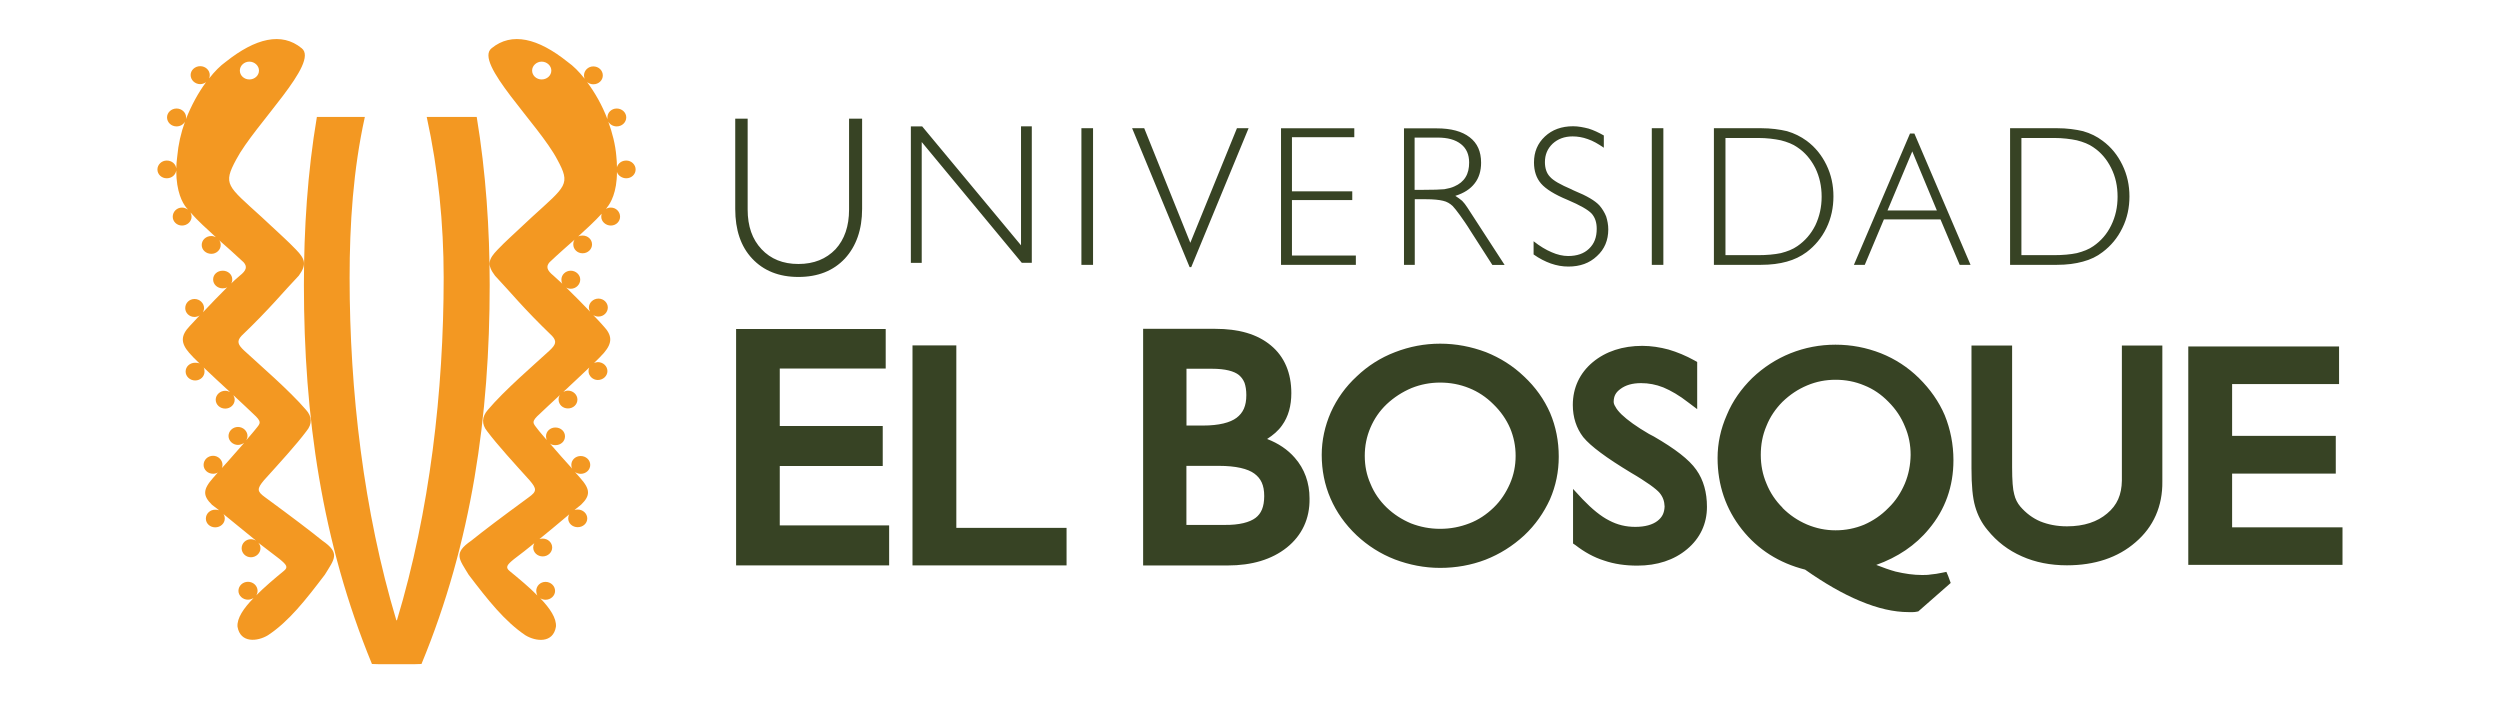
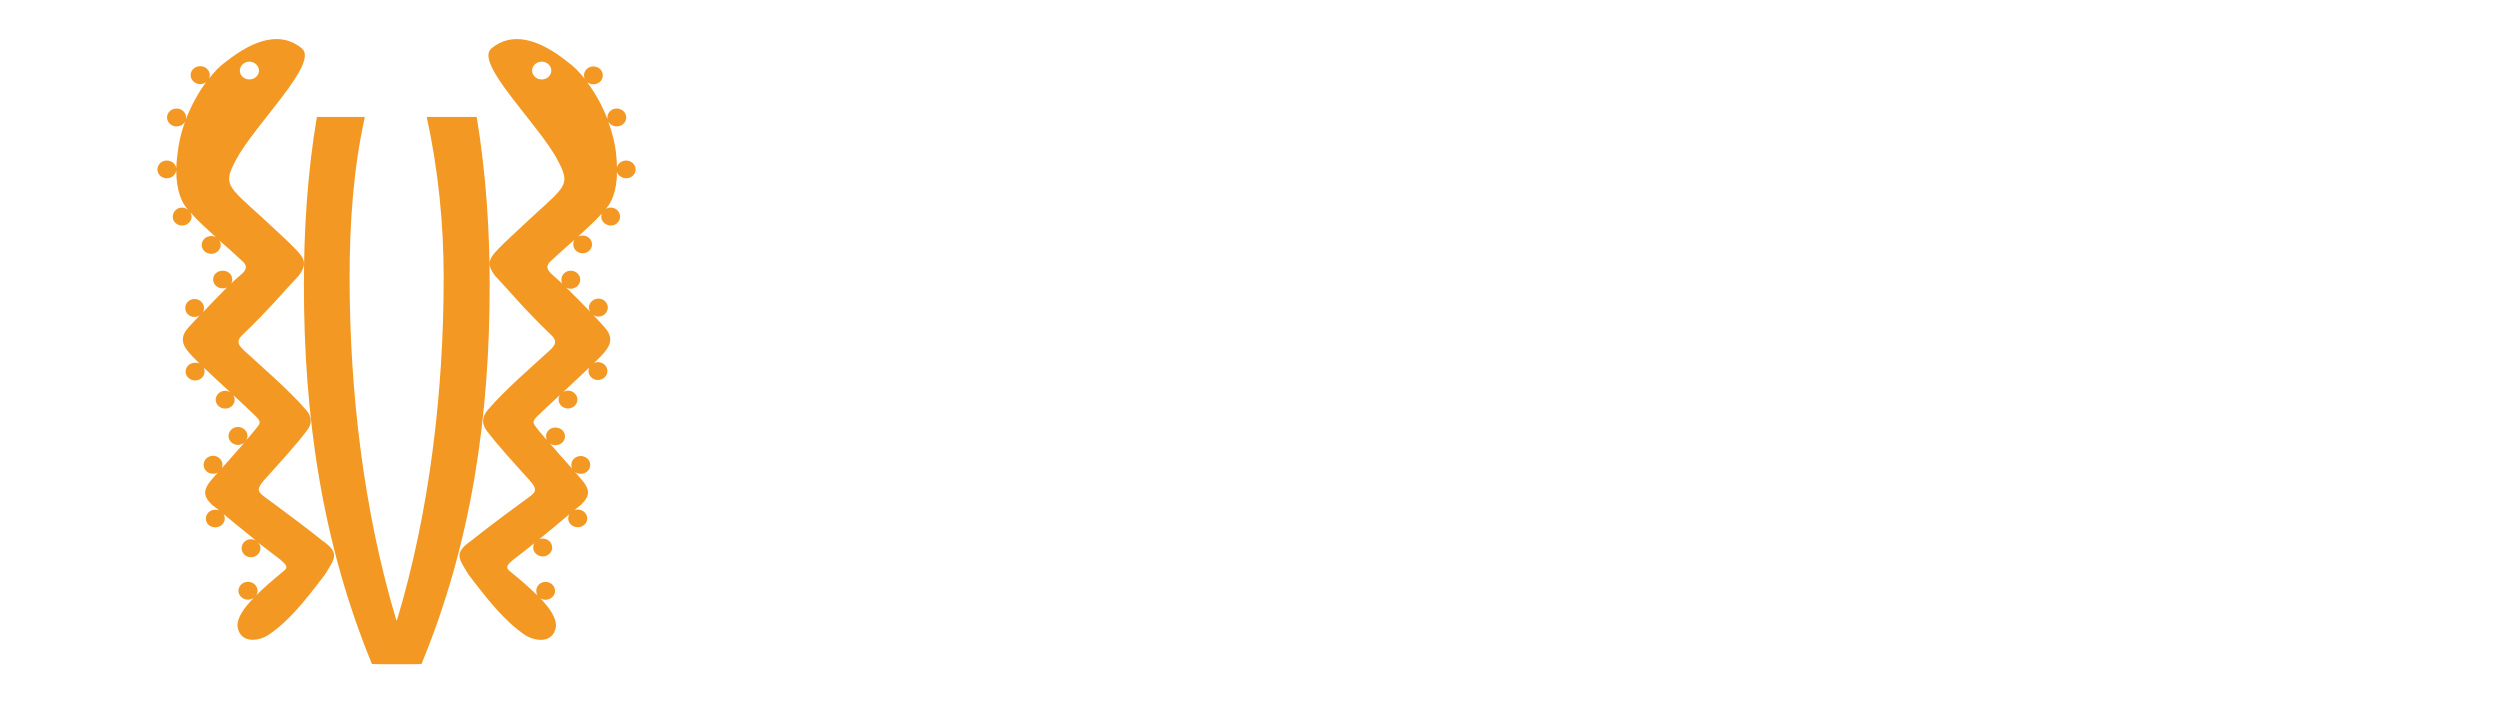
<svg xmlns="http://www.w3.org/2000/svg" version="1.1" id="Layer_1" x="0px" y="0px" viewBox="0 0 320 90" style="enable-background:new 0 0 320 90;" xml:space="preserve">
  <style type="text/css">
	.st0{fill:#374324;}
	.st1{fill:#F39822;}
</style>
  <g>
-     <path class="st0" d="M99.81,59.65h13.18v-5.12H99.81v-7.36h13.56v-5.06H94.22v30.26h19.59v-5.12h-14V59.65z M122.41,44.21h-5.61   v28.16h19.72v-4.8h-14.11V44.21z M162.19,56.19c0.76-0.49,1.43-1.05,1.91-1.74c0.82-1.13,1.19-2.53,1.19-4.13   c0-2.56-0.87-4.66-2.61-6.1c-1.75-1.46-4.12-2.13-7.13-2.13h-9.23v30.29h10.81c3.11,0,5.66-0.76,7.59-2.3   c1.92-1.54,2.95-3.69,2.9-6.28c0-2.01-0.64-3.79-1.89-5.21C164.82,57.54,163.62,56.74,162.19,56.19 M151.86,47.2h3.27   c1.72,0,2.84,0.31,3.46,0.81c0.3,0.27,0.53,0.55,0.71,0.99c0.14,0.41,0.23,0.93,0.23,1.57c0,1.4-0.41,2.27-1.25,2.91   c-0.81,0.61-2.24,0.99-4.3,0.99h-2.11V47.2z M160.71,66.29c-0.73,0.55-2.06,0.93-4.01,0.9h-4.84v-7.56h4.16   c2.18,0,3.7,0.37,4.54,0.99c0.83,0.62,1.26,1.45,1.26,2.88C161.81,64.89,161.44,65.73,160.71,66.29 M211.69,55.87L211.69,55.87   l-0.61-0.32c-1.6-0.93-2.77-1.78-3.52-2.5c-0.38-0.38-0.64-0.69-0.78-0.98c-0.19-0.28-0.23-0.49-0.23-0.67   c0.02-0.7,0.25-1.17,0.89-1.63c0.64-0.47,1.48-0.73,2.62-0.73c0.95,0,1.89,0.17,2.85,0.55c0.97,0.41,2.04,1.02,3.2,1.93l1.13,0.85   v-6.03l-0.34-0.2c-1.1-0.61-2.21-1.07-3.33-1.4c-1.1-0.29-2.21-0.47-3.35-0.47c-2.52,0-4.68,0.7-6.36,2.1   c-1.66,1.39-2.54,3.28-2.54,5.46c0,1.58,0.45,2.97,1.33,4.12c0.52,0.63,1.24,1.26,2.22,1.99c1.01,0.76,2.32,1.61,3.9,2.57   c0.99,0.57,1.79,1.1,2.41,1.53c0.62,0.44,1.06,0.82,1.25,1.05c0.43,0.53,0.61,1.05,0.64,1.74c-0.04,0.84-0.3,1.37-0.93,1.86   c-0.61,0.46-1.54,0.75-2.82,0.75c-1.19,0-2.3-0.26-3.35-0.82c-1.04-0.52-2.18-1.45-3.4-2.72l-1.22-1.32v6.99l0.3,0.2   c1.16,0.9,2.37,1.57,3.67,1.98c1.3,0.45,2.73,0.65,4.26,0.65c2.53,0,4.7-0.71,6.36-2.1c1.68-1.4,2.55-3.27,2.55-5.42   c0-1.83-0.43-3.43-1.36-4.74C216.2,58.81,214.4,57.44,211.69,55.87 M246.9,67.71c2.09-2.49,3.14-5.45,3.14-8.8   c0-2.04-0.39-3.97-1.11-5.75c-0.74-1.74-1.86-3.34-3.31-4.77c-1.39-1.37-3.03-2.44-4.86-3.17c-1.87-0.73-3.78-1.1-5.82-1.1   c-2.01,0-3.93,0.37-5.76,1.1c-1.81,0.73-3.44,1.78-4.9,3.17c-1.39,1.37-2.51,2.94-3.24,4.71c-0.8,1.81-1.19,3.64-1.19,5.53   c0,3.46,1.06,6.54,3.12,9.14c2.04,2.58,4.76,4.3,8.08,5.14c2.49,1.75,4.81,3.09,7.02,4.01c2.28,0.96,4.35,1.43,6.23,1.43h0.56   c0.17,0,0.32-0.02,0.46-0.05l0.22-0.04l4.15-3.64l-0.32-0.88l-0.23-0.54l-0.55,0.11c-0.54,0.12-0.99,0.18-1.43,0.22   c-0.41,0.07-0.78,0.07-1.14,0.07c-1.07,0-2.21-0.16-3.39-0.44c-0.73-0.2-1.58-0.5-2.47-0.85C242.89,71.33,245.18,69.81,246.9,67.71    M243.82,61.9c-0.5,1.16-1.16,2.2-2.07,3.08l-0.03,0.03c-0.93,0.96-1.98,1.65-3.11,2.15c-1.17,0.48-2.38,0.72-3.66,0.72   c-1.28,0-2.48-0.25-3.67-0.75c-1.2-0.52-2.21-1.21-3.12-2.12v-0.03c-0.89-0.88-1.59-1.93-2.05-3.08c-0.5-1.17-0.73-2.39-0.73-3.67   c0-1.31,0.22-2.53,0.73-3.72c0.46-1.16,1.16-2.18,2.04-3.07c0.96-0.93,2-1.62,3.17-2.11c1.19-0.5,2.38-0.72,3.64-0.72   c1.28,0,2.49,0.23,3.66,0.72c1.16,0.46,2.18,1.16,3.09,2.09c0.96,0.96,1.65,2,2.12,3.17c0.49,1.14,0.73,2.33,0.73,3.64   C244.54,59.51,244.31,60.73,243.82,61.9 M271.6,61.52c-0.03,1.8-0.6,3.14-1.89,4.21c-1.24,1.05-2.93,1.64-5.14,1.64   c-1.31,0-2.45-0.24-3.41-0.63c-0.99-0.42-1.83-1.06-2.56-1.9c-0.37-0.44-0.64-0.96-0.78-1.57c-0.18-0.61-0.27-1.78-0.27-3.47V44.23   h-5.2v15.72c0,2.15,0.14,3.75,0.47,4.88c0.32,1.11,0.83,2.12,1.59,3.02c1.2,1.49,2.65,2.59,4.39,3.36   c1.72,0.77,3.66,1.15,5.77,1.15c3.54,0,6.52-0.98,8.79-2.96c2.29-1.96,3.46-4.62,3.42-7.77V44.23h-5.18V61.52z M285.71,67.51v-6.89   h13.27v-4.83h-13.27v-6.63h13.69v-4.81H280.1V72.3h19.74v-4.8H285.71z M195.07,48.18c-1.42-1.36-3.05-2.38-4.88-3.11   c-1.87-0.7-3.81-1.08-5.85-1.08c-2.01,0-3.92,0.37-5.76,1.08c-1.84,0.7-3.5,1.75-4.92,3.11c-1.42,1.31-2.53,2.85-3.32,4.61   c-0.76,1.74-1.16,3.57-1.16,5.44c0,1.95,0.37,3.84,1.13,5.58c0.76,1.75,1.87,3.32,3.35,4.72c1.4,1.31,3.03,2.36,4.89,3.08   c1.82,0.69,3.78,1.08,5.78,1.08c2.04,0,3.99-0.35,5.82-1.05c1.83-0.72,3.46-1.74,4.95-3.11c1.43-1.34,2.5-2.89,3.29-4.6   c0.76-1.74,1.13-3.58,1.13-5.47c0-2-0.37-3.86-1.1-5.59C197.66,51.13,196.54,49.55,195.07,48.18 M193.27,61.92   c-0.5,1.13-1.16,2.16-2.07,3.04c-0.93,0.9-1.98,1.6-3.12,2.03c-1.19,0.46-2.41,0.7-3.75,0.7c-1.31,0-2.54-0.24-3.73-0.7   c-1.18-0.5-2.2-1.16-3.11-2.03c-0.91-0.88-1.61-1.9-2.07-3.04c-0.5-1.13-0.73-2.3-0.73-3.58c0-1.25,0.23-2.44,0.73-3.61   c0.49-1.14,1.16-2.12,2.07-2.99c0.95-0.89,2.01-1.57,3.19-2.07c1.17-0.47,2.39-0.7,3.65-0.7c1.31,0,2.53,0.23,3.7,0.7   c1.16,0.46,2.21,1.16,3.12,2.07c0.96,0.93,1.66,1.95,2.15,3.08c0.46,1.11,0.7,2.27,0.7,3.52C194,59.62,193.76,60.79,193.27,61.92    M102.19,35.45c2.51,0,4.49-0.79,5.96-2.36c1.44-1.57,2.2-3.7,2.2-6.35V15.19h-1.67v11.64c0,2.12-0.58,3.81-1.73,5.07   c-1.2,1.25-2.77,1.89-4.76,1.89c-1.97,0-3.54-0.64-4.71-1.89c-1.19-1.26-1.78-2.94-1.78-5.07V15.19h-1.59v11.56   c0,2.67,0.71,4.8,2.17,6.35C97.74,34.66,99.72,35.45,102.19,35.45 M117.99,18.19l12.8,15.45h1.28V16.17h-1.38V31.4l-12.65-15.22   h-1.45v17.47h1.39V18.19z M138.42,33.9h1.49V16.41h-1.49V33.9z M152.48,34.19l7.34-17.78h-1.49l-5.97,14.67l-5.9-14.67h-1.55   l7.36,17.78H152.48z M173.55,32.71h-8.18v-7.1h7.72v-1.12h-7.72v-6.93h7.98v-1.14h-9.38V33.9h9.58V32.71z M181.08,25.5h1.41   c1,0,1.74,0.08,2.22,0.2c0.5,0.11,0.9,0.36,1.23,0.67c0.23,0.23,0.52,0.62,0.93,1.17c0.37,0.52,0.87,1.22,1.39,2.07l2.76,4.3h1.57   l-4.77-7.35c-0.21-0.32-0.43-0.62-0.66-0.85c-0.27-0.23-0.56-0.43-0.88-0.64c1.11-0.35,1.93-0.88,2.48-1.6   c0.55-0.7,0.82-1.6,0.82-2.64c0-1.43-0.47-2.5-1.46-3.26c-0.98-0.76-2.38-1.14-4.21-1.14h-4.2V33.9h1.38V25.5z M181.08,17.61h2.91   c1.31,0,2.29,0.26,3.02,0.84c0.7,0.55,1.04,1.34,1.04,2.36c0,0.73-0.14,1.36-0.46,1.87c-0.32,0.52-0.79,0.9-1.43,1.18   c-0.34,0.16-0.76,0.27-1.28,0.36c-0.53,0.05-1.44,0.08-2.73,0.08h-1.08V17.61z M205.86,29.36c0-0.58-0.11-1.13-0.27-1.65   c-0.21-0.52-0.5-0.99-0.85-1.4c-0.55-0.61-1.63-1.25-3.21-1.89c-0.17-0.08-0.28-0.12-0.37-0.18c-1.43-0.61-2.35-1.13-2.77-1.62   c-0.44-0.46-0.64-1.11-0.64-1.87c0-0.94,0.32-1.72,0.99-2.36c0.67-0.61,1.51-0.93,2.55-0.93c0.65,0,1.29,0.11,1.93,0.34   c0.69,0.23,1.34,0.61,2.07,1.11v-1.57c-0.67-0.38-1.31-0.68-1.95-0.88c-0.63-0.16-1.31-0.3-1.98-0.3c-1.48,0-2.68,0.44-3.61,1.31   c-0.94,0.88-1.4,1.98-1.4,3.32c0,1.1,0.3,2.01,0.91,2.71c0.61,0.7,1.73,1.4,3.4,2.09c1.6,0.68,2.61,1.26,3.07,1.75   c0.46,0.52,0.65,1.17,0.65,1.95c0,1.08-0.31,1.91-0.99,2.55c-0.64,0.62-1.54,0.93-2.67,0.93c-0.67,0-1.4-0.17-2.1-0.48   c-0.74-0.31-1.51-0.77-2.32-1.41v1.69c0.75,0.53,1.48,0.9,2.21,1.16c0.75,0.26,1.48,0.39,2.24,0.39c1.49,0,2.7-0.43,3.66-1.34   C205.38,31.9,205.86,30.75,205.86,29.36 M212.91,16.41h-1.48V33.9h1.48V16.41z M228.71,33.49c0.95-0.26,1.78-0.66,2.54-1.22   c1.08-0.82,1.92-1.83,2.53-3.08c0.61-1.25,0.9-2.62,0.9-4.05c0-1.42-0.28-2.77-0.9-4.04c-0.61-1.25-1.45-2.28-2.53-3.08   c-0.76-0.55-1.58-0.96-2.51-1.23c-0.93-0.22-2.03-0.38-3.37-0.38h-5.99V33.9h5.99C226.68,33.9,227.78,33.75,228.71,33.49    M220.86,32.65V17.66h4.17c1.13,0,2.11,0.13,2.92,0.3c0.82,0.21,1.55,0.49,2.12,0.9c0.97,0.64,1.73,1.55,2.29,2.65   c0.54,1.11,0.81,2.33,0.81,3.67c0,1.31-0.27,2.53-0.81,3.67c-0.56,1.11-1.32,1.98-2.29,2.65c-0.58,0.41-1.3,0.69-2.12,0.9   c-0.81,0.17-1.8,0.26-2.92,0.26H220.86z M244.48,17.09L237.3,33.9h1.39l2.45-5.82h7.24l2.46,5.82h1.39l-7.19-16.81H244.48z    M241.6,26.94l3.17-7.56l3.15,7.56H241.6z M266.6,33.49c0.98-0.26,1.81-0.66,2.53-1.22c1.09-0.82,1.92-1.83,2.53-3.08   c0.62-1.25,0.91-2.62,0.91-4.05c0-1.42-0.29-2.77-0.91-4.04c-0.61-1.25-1.44-2.28-2.53-3.08c-0.72-0.55-1.55-0.96-2.5-1.23   c-0.93-0.22-2.03-0.38-3.37-0.38h-5.97V33.9h5.97C264.56,33.9,265.66,33.75,266.6,33.49 M258.74,32.65V17.66h4.17   c1.12,0,2.12,0.13,2.93,0.3c0.82,0.21,1.55,0.49,2.12,0.9c0.96,0.64,1.73,1.55,2.27,2.65c0.56,1.11,0.82,2.33,0.82,3.67   c0,1.31-0.26,2.53-0.82,3.67c-0.54,1.11-1.3,1.98-2.27,2.65c-0.57,0.41-1.31,0.69-2.12,0.9c-0.81,0.17-1.81,0.26-2.93,0.26H258.74z   " />
    <path class="st1" d="M68.11,9.03c0,0.64,0.56,1.14,1.22,1.14c0.68,0,1.24-0.5,1.24-1.14c0-0.61-0.56-1.14-1.24-1.14   C68.68,7.89,68.11,8.41,68.11,9.03 M77.75,15.02c0-0.61,0.52-1.13,1.19-1.13c0.68,0,1.22,0.52,1.22,1.13   c0,0.64-0.54,1.16-1.22,1.16c-0.47,0-0.87-0.25-1.08-0.61c0.52,1.42,0.91,2.95,1.03,4.42c0.05,0.49,0.08,0.96,0.08,1.41   c0.15-0.51,0.62-0.85,1.19-0.85c0.67,0,1.2,0.53,1.2,1.14c0,0.63-0.53,1.13-1.2,1.13c-0.54,0-1.05-0.35-1.19-0.81   c0,2.62-0.81,3.98-1.28,4.56l-0.12,0.18c0.18-0.13,0.38-0.18,0.62-0.18c0.66,0,1.18,0.53,1.18,1.17c0,0.61-0.52,1.13-1.18,1.13   c-0.67,0-1.23-0.52-1.23-1.13c0-0.14,0.03-0.25,0.05-0.38c-0.93,1.02-1.92,1.91-3.01,2.91c0.16-0.09,0.37-0.12,0.57-0.12   c0.68,0,1.21,0.5,1.21,1.14c0,0.61-0.53,1.13-1.21,1.13c-0.67,0-1.19-0.51-1.19-1.13c0-0.23,0.04-0.44,0.17-0.62   c-0.99,0.88-2.03,1.78-3.2,2.89c-0.49,0.55-0.35,1.04,0.49,1.72c0.38,0.34,0.75,0.68,1.14,1.04c-0.09-0.15-0.12-0.32-0.12-0.54   c0-0.61,0.53-1.13,1.2-1.13c0.65,0,1.21,0.52,1.21,1.13c0,0.65-0.55,1.18-1.21,1.18c-0.21,0-0.42-0.06-0.59-0.16   c1.08,1.05,2.13,2.12,3.06,3.09c-0.08-0.15-0.15-0.32-0.15-0.53c0-0.61,0.56-1.14,1.22-1.14c0.67,0,1.2,0.53,1.2,1.14   c0,0.63-0.53,1.16-1.2,1.16c-0.26,0-0.5-0.08-0.67-0.2c0.5,0.52,0.96,1.01,1.3,1.4c1.13,1.19,1.19,2.13,0.09,3.43   c-0.33,0.38-0.76,0.81-1.28,1.31c0.15-0.05,0.32-0.11,0.48-0.11c0.68,0,1.23,0.52,1.23,1.15c0,0.62-0.55,1.14-1.23,1.14   c-0.65,0-1.19-0.53-1.19-1.14c0-0.16,0.03-0.31,0.1-0.46c-0.99,0.96-2.18,2.04-3.32,3.12c0.17-0.09,0.39-0.16,0.59-0.16   c0.67,0,1.21,0.53,1.21,1.14c0,0.64-0.54,1.14-1.21,1.14c-0.68,0-1.2-0.5-1.2-1.14c0-0.21,0.05-0.41,0.17-0.58   c-1.1,1.01-2.12,1.98-2.93,2.74c-0.82,0.84-0.38,0.98,0.28,1.89l0.96,1.13c-0.05-0.15-0.09-0.29-0.09-0.47   c0-0.63,0.53-1.13,1.2-1.13c0.69,0,1.23,0.5,1.23,1.13c0,0.65-0.54,1.13-1.23,1.13c-0.27,0-0.5-0.05-0.7-0.21   c0.87,1.02,1.89,2.16,2.86,3.23c-0.09-0.14-0.12-0.32-0.12-0.49c0-0.64,0.53-1.14,1.2-1.14c0.66,0,1.22,0.5,1.22,1.14   c0,0.64-0.55,1.14-1.22,1.14c-0.26,0-0.53-0.09-0.73-0.23l0.66,0.75c1.32,1.48,1.32,2.26,0.12,3.43l-0.84,0.67   c0.12-0.02,0.26-0.05,0.41-0.05c0.67,0,1.22,0.52,1.22,1.14c0,0.63-0.55,1.12-1.22,1.12c-0.68,0-1.22-0.49-1.22-1.12   c0-0.18,0.05-0.39,0.14-0.53C71.53,66.96,70.28,68,69.05,69c0.12-0.03,0.26-0.06,0.42-0.06c0.65,0,1.21,0.5,1.21,1.14   c0,0.64-0.56,1.14-1.21,1.14c-0.67,0-1.22-0.5-1.22-1.14c0-0.2,0.05-0.37,0.14-0.55c-0.84,0.69-1.71,1.37-2.59,2.03   c-0.93,0.75-1.13,1.06-0.58,1.52c1.25,1.03,2.54,2.09,3.56,3.14c-0.09-0.18-0.14-0.38-0.14-0.58c0-0.64,0.51-1.16,1.19-1.16   c0.67,0,1.22,0.52,1.22,1.16c0,0.61-0.55,1.13-1.22,1.13c-0.26,0-0.51-0.09-0.68-0.2c1.25,1.3,2.1,2.57,2.01,3.65   c-0.36,2.15-2.56,1.91-3.9,1.1c-2.65-1.78-4.83-4.54-7.27-7.75c-1.22-2.03-2.01-2.75,0.33-4.36c1.63-1.31,3.69-2.87,7.35-5.55   c1.06-0.76,1.06-1.08,0.12-2.18c-1.95-2.16-4.15-4.56-5.44-6.29c-0.73-0.9-0.67-1.85,0.08-2.71c2.13-2.53,5.97-5.82,7.89-7.59   c0.82-0.76,0.99-1.19,0.35-1.89c-3.75-3.61-5.27-5.55-7.31-7.71c-1.08-1.43-0.83-2.13,0.33-3.33c1.24-1.28,1.38-1.34,4.38-4.16   c4.42-4.04,5.01-4.16,3.26-7.38C68.97,15.92,60.58,8,62.93,6.17c2.57-2.1,5.92-1.29,9.72,1.75c0.74,0.52,1.47,1.25,2.19,2.16   c-0.05-0.12-0.09-0.28-0.09-0.42c0-0.64,0.54-1.16,1.19-1.16c0.7,0,1.22,0.52,1.22,1.16c0,0.61-0.52,1.13-1.22,1.13   c-0.29,0-0.56-0.11-0.79-0.28c0.99,1.33,1.93,2.96,2.6,4.74V15.02z M50.81,79.39c4.21-13.96,5.98-29.37,5.98-43.85   c0-6.9-0.69-13.82-2.17-20.57h6.4c1.17,7.1,1.66,14.31,1.66,21.51c0,16.69-2.27,32.89-8.73,48.51l-1,0.03h-2.14h-2.22l-0.98-0.03   c-6.44-15.63-8.71-31.82-8.71-48.51c0-7.2,0.46-14.41,1.66-21.51h6.14c-1.49,6.76-1.95,13.67-1.95,20.57   c0,14.49,1.79,29.89,5.98,43.85H50.81z M22.69,19.99c0.13-1.48,0.47-3,0.99-4.42c-0.2,0.36-0.61,0.61-1.08,0.61   c-0.67,0-1.22-0.51-1.22-1.16c0-0.61,0.55-1.13,1.22-1.13c0.67,0,1.22,0.52,1.22,1.13c0,0.09,0,0.14-0.02,0.23   c0.7-1.78,1.59-3.4,2.58-4.74c-0.2,0.15-0.47,0.26-0.75,0.26c-0.68,0-1.23-0.53-1.23-1.17c0-0.61,0.55-1.13,1.23-1.13   c0.67,0,1.22,0.52,1.22,1.13c0,0.15-0.03,0.29-0.08,0.44c0.7-0.9,1.43-1.63,2.12-2.12c3.82-3.04,7.16-3.85,9.72-1.75   c2.35,1.83-6,9.75-8.37,14.24c-1.74,3.22-1.17,3.34,3.26,7.38c3.02,2.82,3.14,2.88,4.39,4.16c1.16,1.2,1.4,1.89,0.36,3.33   c-2.06,2.15-3.58,4.1-7.34,7.71c-0.64,0.69-0.46,1.13,0.35,1.89c1.92,1.78,5.76,5.07,7.92,7.59c0.76,0.85,0.81,1.8,0.05,2.71   c-1.28,1.72-3.49,4.13-5.44,6.29c-0.93,1.11-0.9,1.43,0.14,2.18c3.64,2.67,5.7,4.24,7.33,5.55c2.33,1.61,1.56,2.33,0.32,4.36   c-2.44,3.21-4.6,5.98-7.28,7.75c-1.33,0.81-3.54,1.05-3.9-1.1c-0.08-1.08,0.77-2.34,2.05-3.65c-0.21,0.11-0.45,0.2-0.71,0.2   c-0.67,0-1.22-0.52-1.22-1.13c0-0.64,0.55-1.16,1.22-1.16c0.68,0,1.23,0.52,1.23,1.16c0,0.2-0.06,0.41-0.18,0.58   c1.05-1.05,2.29-2.11,3.55-3.14c0.58-0.47,0.35-0.77-0.56-1.52c-0.92-0.69-1.83-1.39-2.73-2.09c0.17,0.17,0.29,0.43,0.29,0.72   c0,0.62-0.56,1.15-1.22,1.15c-0.67,0-1.19-0.53-1.19-1.15c0-0.64,0.52-1.16,1.19-1.16c0.24,0,0.47,0.08,0.64,0.17   c-1.34-1.07-2.68-2.2-4.16-3.39c0.12,0.17,0.17,0.38,0.17,0.58c0,0.63-0.56,1.12-1.22,1.12c-0.67,0-1.2-0.49-1.2-1.12   c0-0.62,0.52-1.14,1.2-1.14c0.17,0,0.32,0.02,0.49,0.07l-0.9-0.69c-1.19-1.17-1.19-1.95,0.12-3.43l0.63-0.72   c-0.17,0.11-0.37,0.17-0.61,0.17c-0.69,0-1.22-0.51-1.22-1.13c0-0.64,0.53-1.17,1.22-1.17c0.64,0,1.2,0.53,1.2,1.17   c0,0.15-0.03,0.29-0.08,0.4c0.99-1.07,1.97-2.24,2.85-3.22c-0.23,0.14-0.49,0.26-0.79,0.26c-0.66,0-1.21-0.53-1.21-1.14   c0-0.64,0.55-1.16,1.21-1.16c0.67,0,1.22,0.53,1.22,1.16c0,0.17-0.06,0.35-0.15,0.53l0.96-1.13c0.7-0.91,1.11-1.05,0.29-1.89   c-0.79-0.77-1.83-1.73-2.91-2.74c0.09,0.18,0.17,0.37,0.17,0.58c0,0.64-0.55,1.14-1.21,1.14c-0.67,0-1.22-0.5-1.22-1.14   c0-0.61,0.55-1.14,1.22-1.14c0.23,0,0.43,0.07,0.61,0.16c-1.17-1.08-2.38-2.19-3.38-3.15c0.09,0.15,0.12,0.33,0.12,0.53   c0,0.63-0.52,1.14-1.2,1.14c-0.66,0-1.22-0.51-1.22-1.14c0-0.65,0.55-1.13,1.22-1.13c0.21,0,0.41,0.01,0.58,0.11   c-0.55-0.53-1.02-0.99-1.34-1.37c-1.13-1.3-1.07-2.24,0.06-3.43c0.35-0.38,0.79-0.84,1.28-1.37c-0.17,0.11-0.4,0.2-0.66,0.2   c-0.68,0-1.19-0.52-1.19-1.13c0-0.65,0.52-1.17,1.19-1.17c0.66,0,1.22,0.53,1.22,1.17c0,0.17-0.06,0.34-0.14,0.53   c0.93-0.99,2.01-2.12,3.11-3.21c-0.17,0.11-0.38,0.15-0.58,0.15c-0.68,0-1.23-0.5-1.23-1.14c0-0.65,0.55-1.12,1.23-1.12   c0.66,0,1.22,0.47,1.22,1.12c0,0.2-0.05,0.38-0.15,0.52c0.38-0.35,0.73-0.69,1.11-1c0.87-0.68,0.98-1.17,0.49-1.72   c-1.14-1.08-2.18-1.98-3.14-2.83c0.15,0.17,0.21,0.38,0.21,0.62c0,0.63-0.56,1.13-1.19,1.13c-0.7,0-1.24-0.5-1.24-1.13   c0-0.64,0.54-1.15,1.24-1.15c0.2,0,0.4,0.07,0.57,0.15c-1.18-1.09-2.26-2.04-3.25-3.17c0.08,0.17,0.14,0.35,0.14,0.55   c0,0.61-0.55,1.13-1.22,1.13c-0.68,0-1.19-0.52-1.19-1.13c0-0.64,0.52-1.17,1.19-1.17c0.28,0,0.55,0.12,0.77,0.26l-0.23-0.26   c-0.47-0.58-1.28-2.01-1.28-4.75c-0.09,0.58-0.58,1-1.22,1c-0.66,0-1.19-0.5-1.19-1.13c0-0.61,0.53-1.14,1.19-1.14   c0.65,0,1.17,0.44,1.22,1.02C22.58,21.07,22.61,20.54,22.69,19.99 M30.7,9.03c0,0.64,0.55,1.14,1.22,1.14   c0.67,0,1.23-0.5,1.23-1.14c0-0.61-0.56-1.14-1.23-1.14C31.25,7.89,30.7,8.41,30.7,9.03" />
  </g>
</svg>